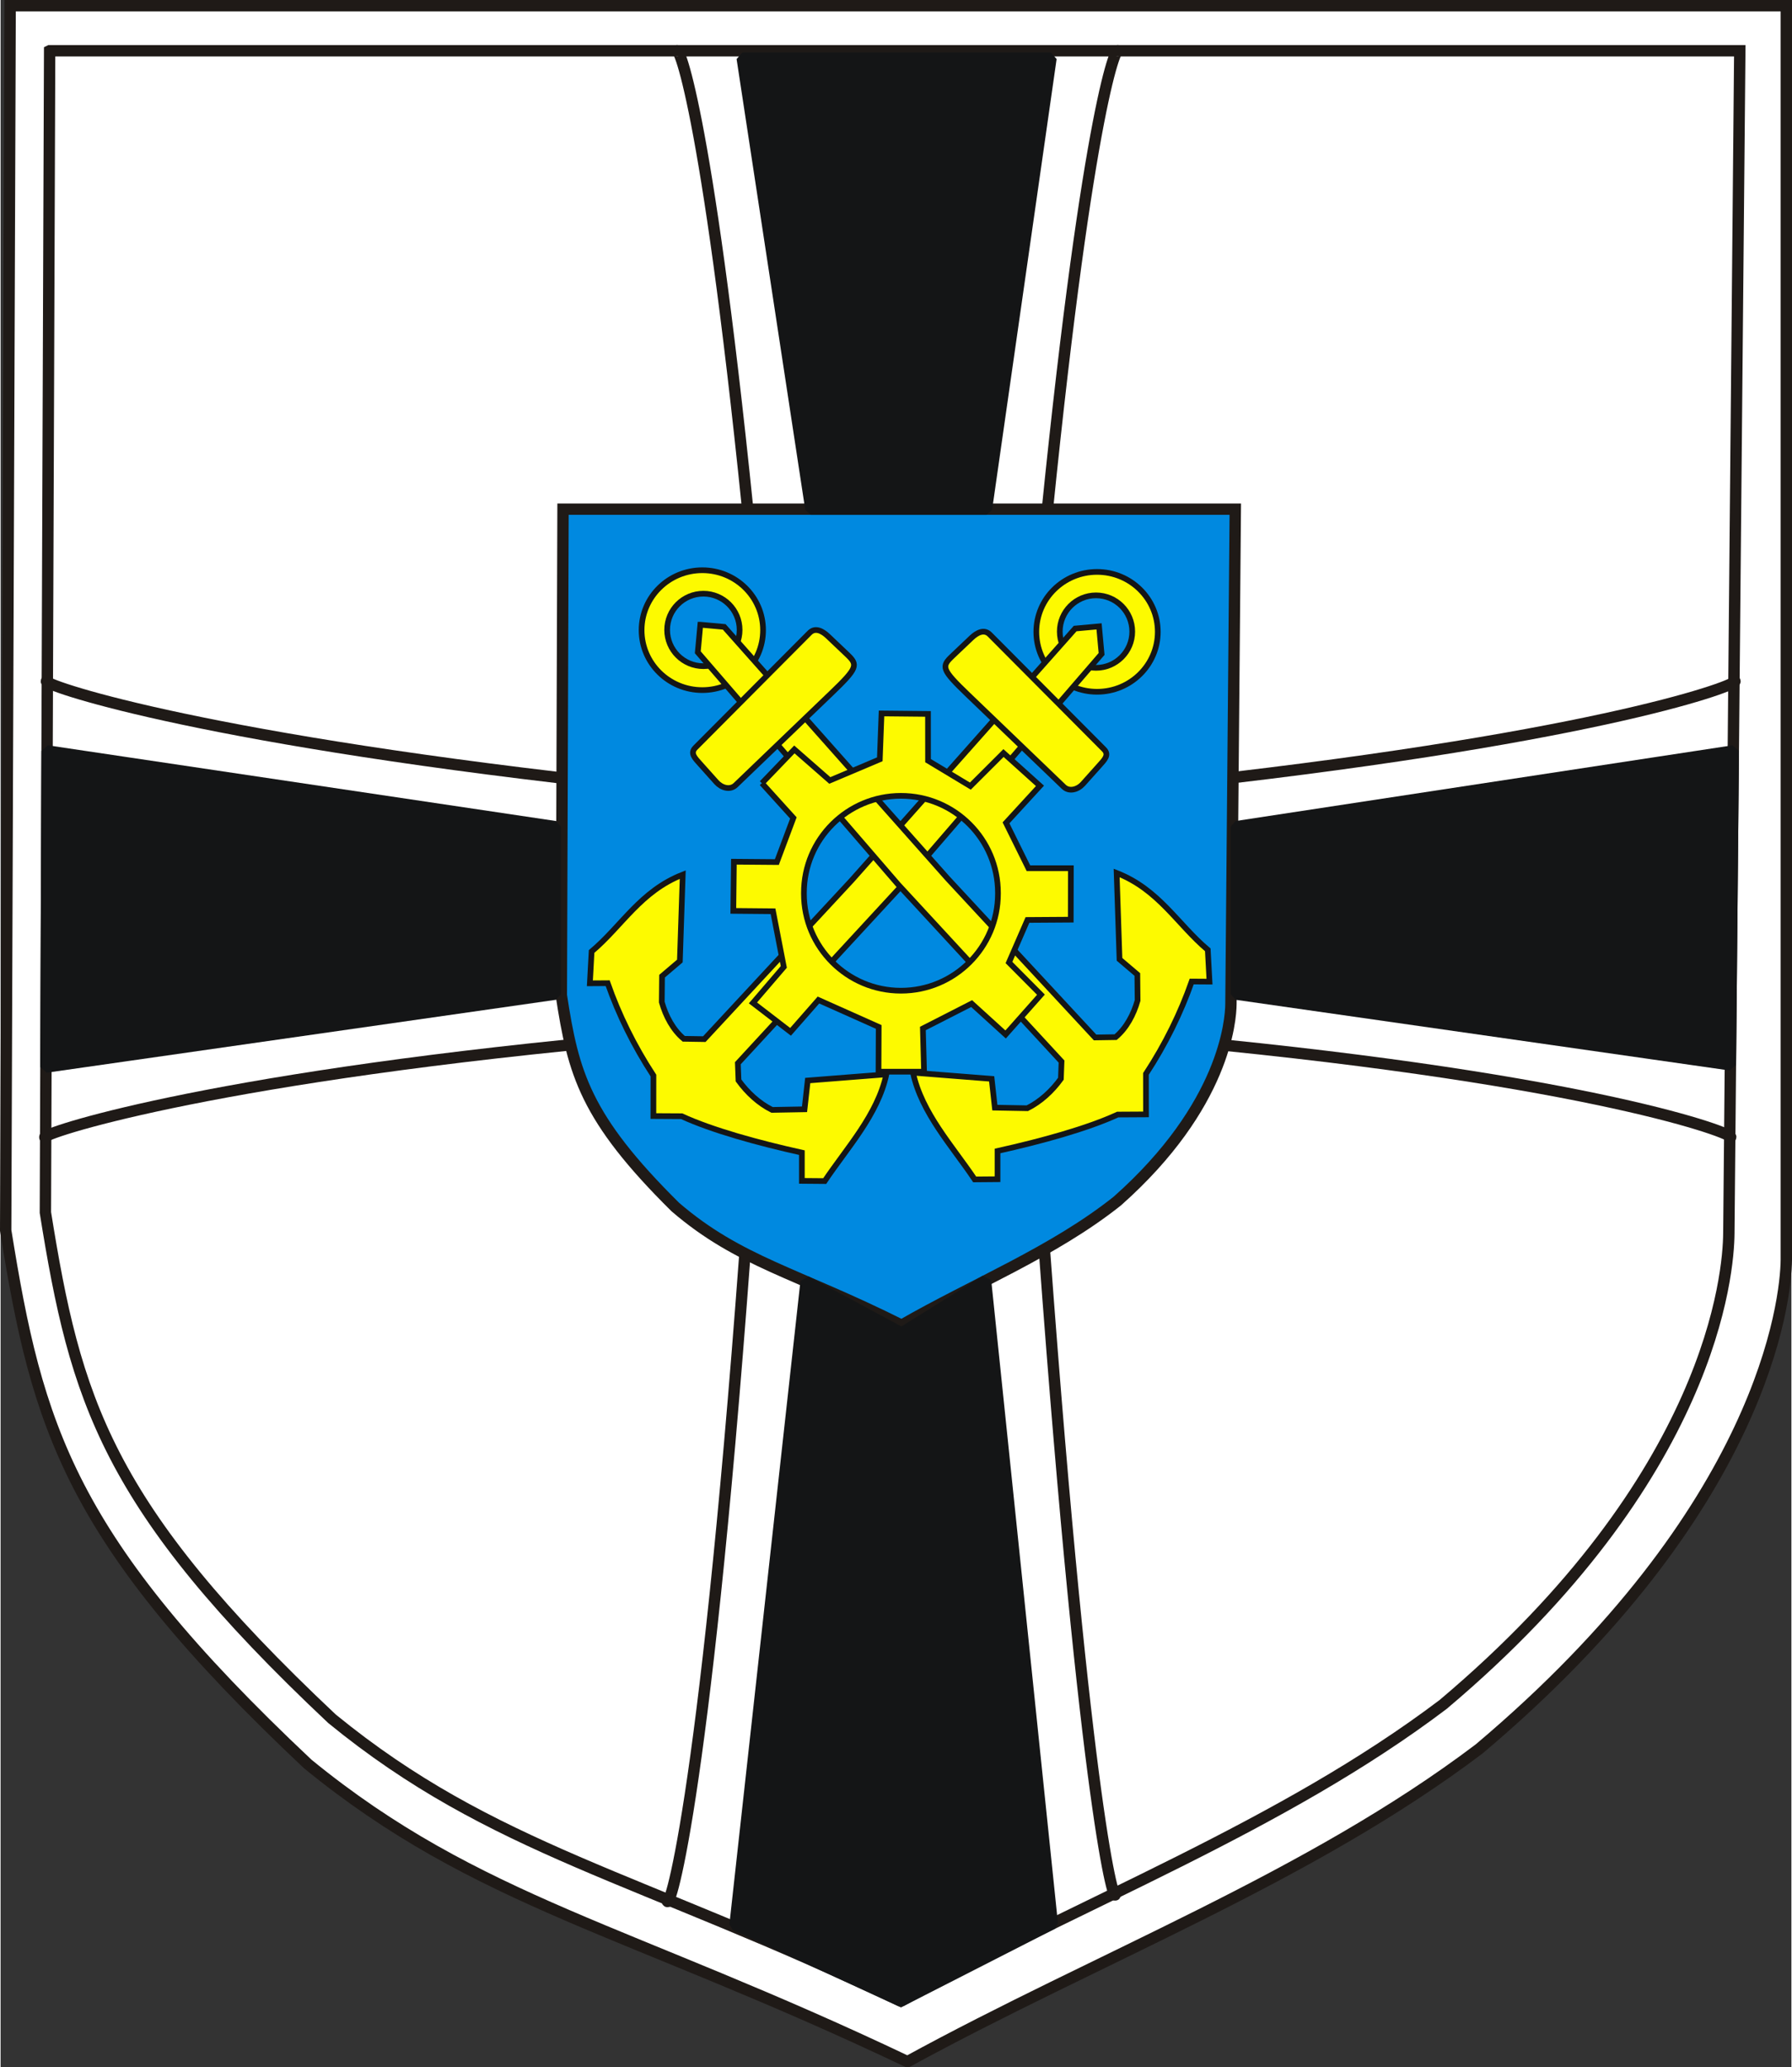
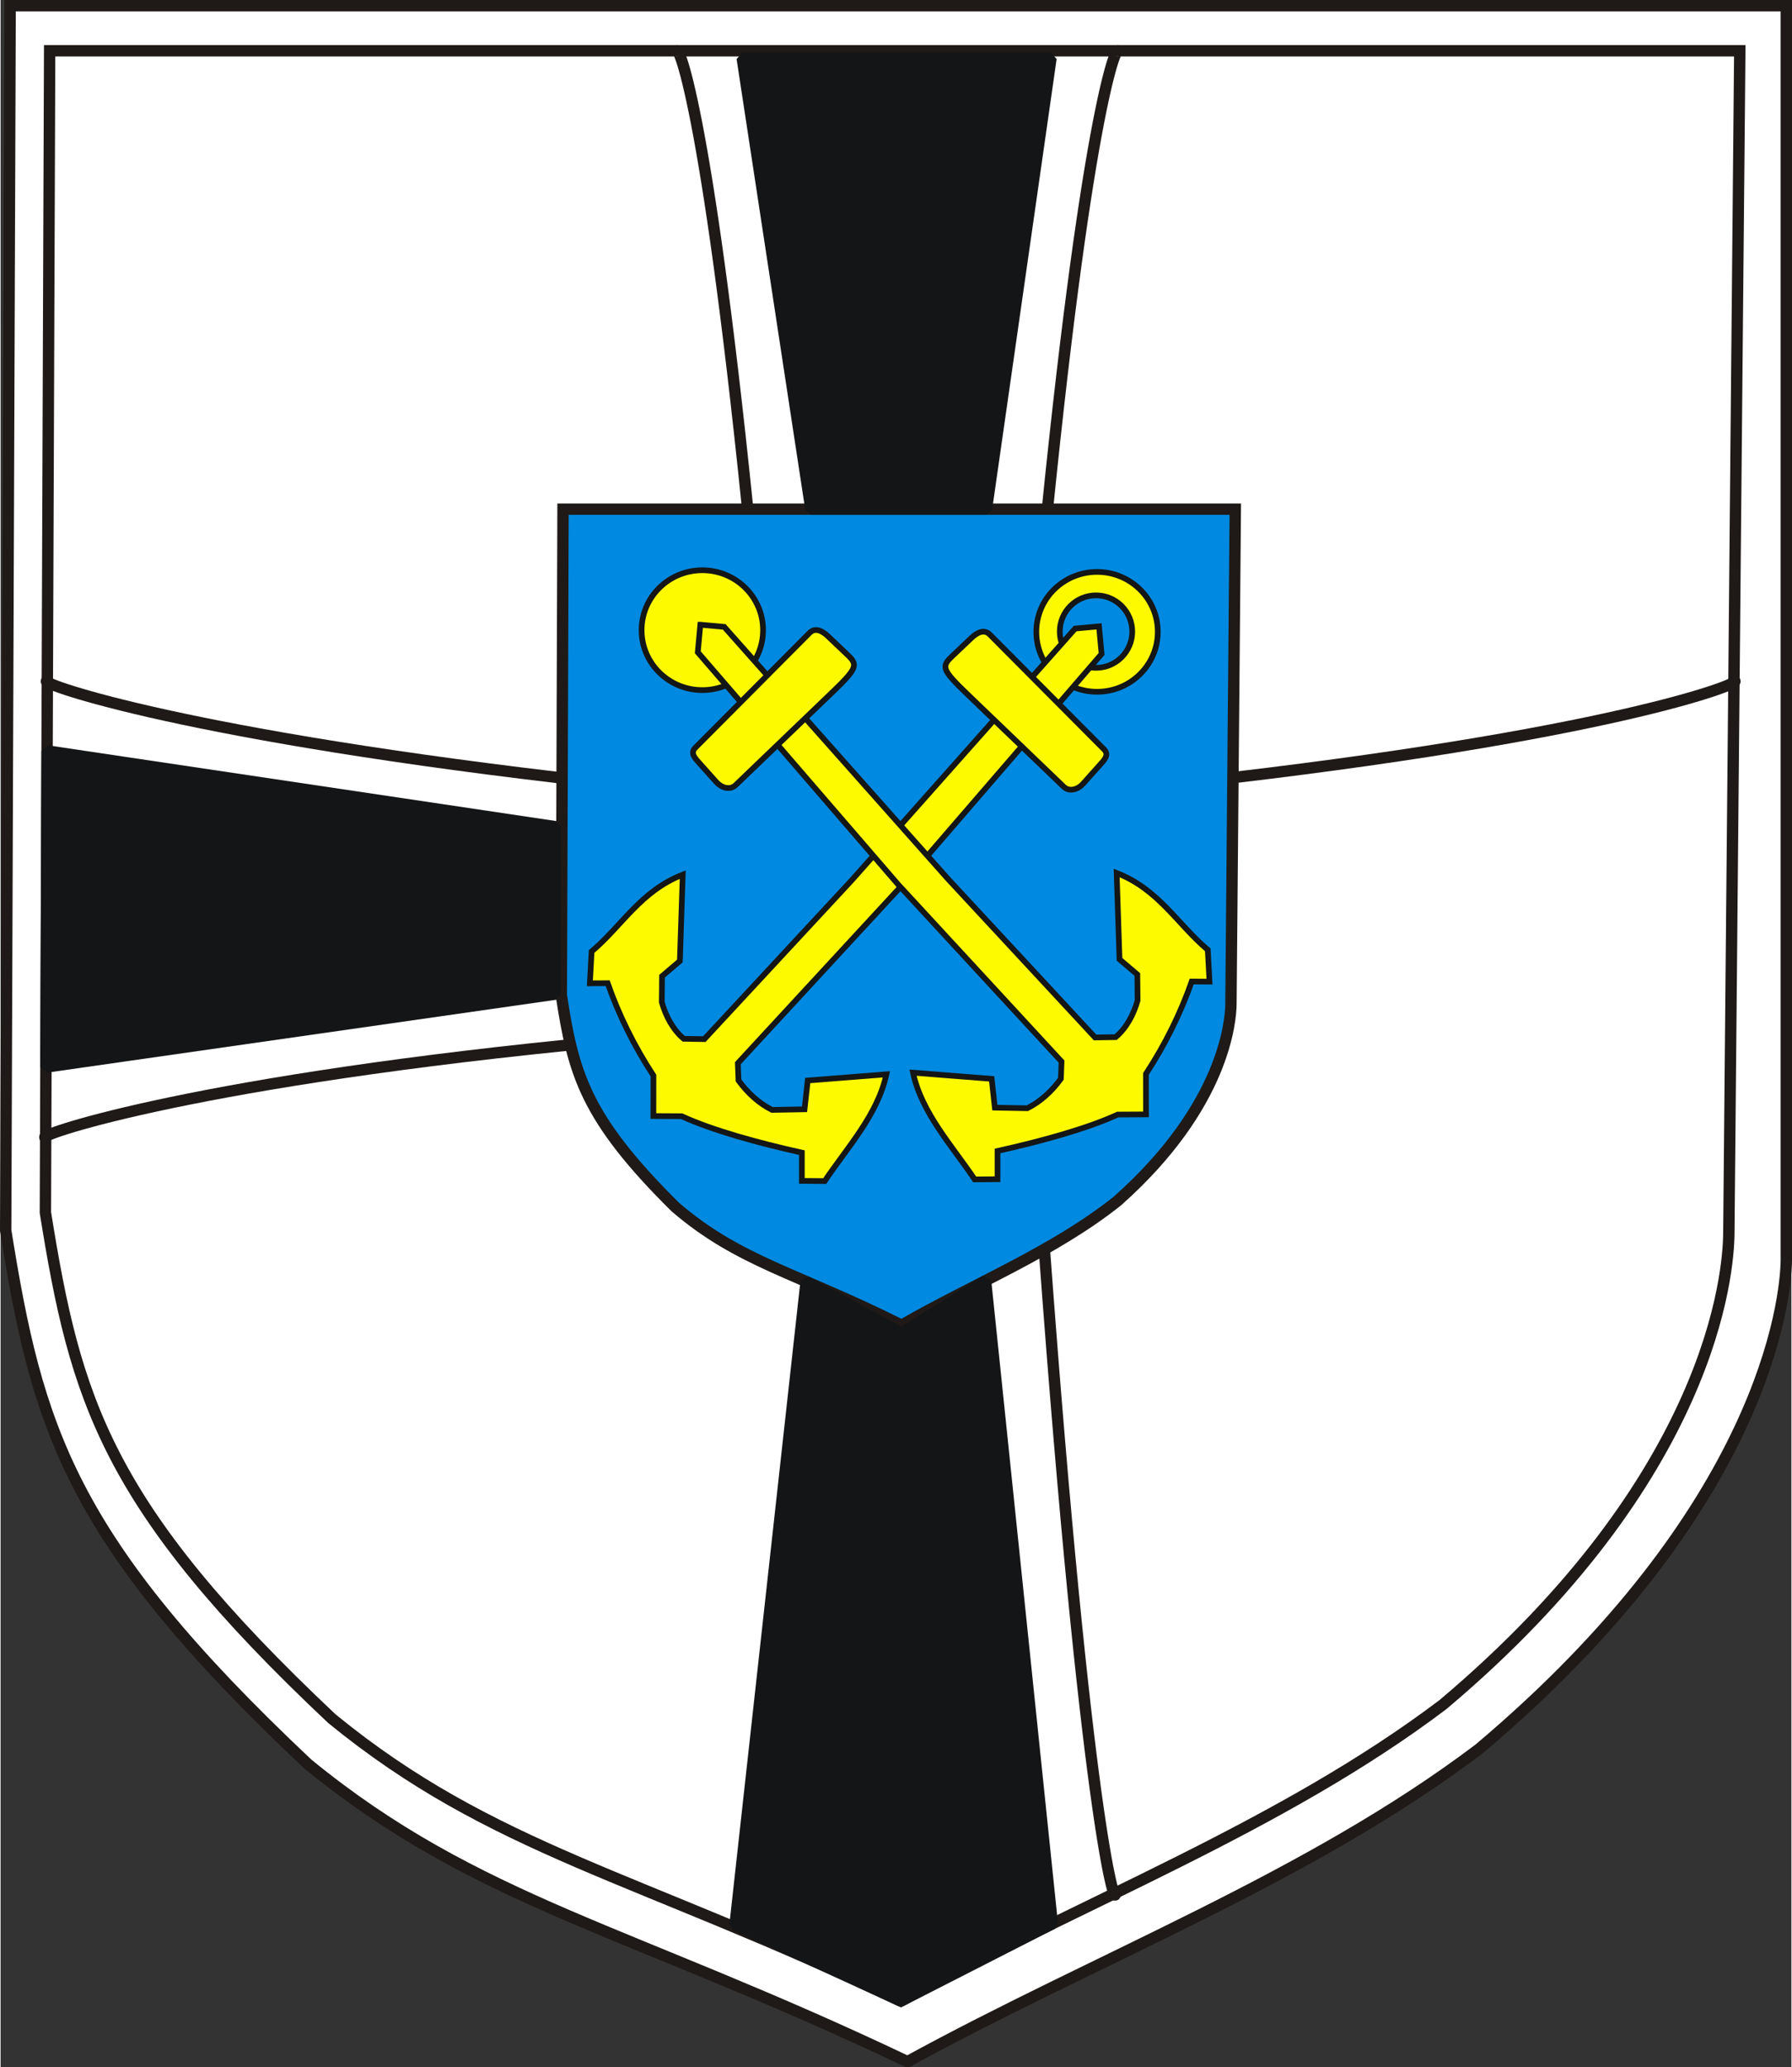
<svg xmlns="http://www.w3.org/2000/svg" xmlns:ns1="http://www.inkscape.org/namespaces/inkscape" xmlns:ns2="http://sodipodi.sourceforge.net/DTD/sodipodi-0.dtd" xml:space="preserve" width="1314.076" height="1515.633" shape-rendering="geometricPrecision" text-rendering="geometricPrecision" image-rendering="optimizeQuality" clip-rule="evenodd" viewBox="0 0 13140.764 15166.301" id="svg3028" version="1.1" ns1:version="0.48.0 r9654" ns2:docname="Marineamt.svg" style="fill-rule:evenodd">
  <rect x="0" y="0" width="13140.764" height="15166.301" fill="#333333" stroke="none" />
  <defs id="defs3067" />
  <ns2:namedview pagecolor="#ffffff" bordercolor="#666666" borderopacity="1" objecttolerance="10" gridtolerance="10" guidetolerance="10" ns1:pageopacity="0" ns1:pageshadow="2" ns1:window-width="1024" ns1:window-height="548" id="namedview3065" showgrid="false" showguides="true" ns1:guide-bbox="true" fit-margin-top="0" fit-margin-left="0" fit-margin-right="0" fit-margin-bottom="0" ns1:zoom="0.18957655" ns1:cx="661.97522" ns1:cy="752.05291" ns1:window-x="0" ns1:window-y="0" ns1:window-maximized="1" ns1:current-layer="svg3028">
    <ns2:guide orientation="0,1" position="-939.234,1461.529" id="guide3071" />
  </ns2:namedview>
  <g id="Marineamt" transform="translate(49.785,-39.227)">
    <g id="Wappenringe">
      <path id="_144241664" d="m 20.417,80.912 13033.2,0 0,9200.46 c -2.741,295.375 -164.282,1826.96 -2253.91,3588.1 -1245.85,942.687 -2796.67,1529.57 -4194.99,2294.37 -2040.42,-970.867 -3157.01,-1167.15 -4400.59,-2183.74 -1752.52,-1648.89 -1984.54,-2469.64 -2216.55,-3914.88 L 20.377,80.912 z" ns1:connector-curvature="0" style="fill:#ffffff;stroke:#1f1a17;stroke-width:83.37" />
-       <path id="InnerCircle" d="m 310.145,411.581 12402,0 -80.31,8677.86 c -2.599,280.204 -113.889,1783.03 -2096.16,3453.69 -1181.84,894.255 -2652.99,1451 -3979.48,2176.49 -1935.59,-920.982 -2994.82,-1107.18 -4174.52,-2071.55 -1662.49,-1564.17 -1882.58,-2342.76 -2102.67,-3713.75 l 31.11,-8522.75 z" ns1:connector-curvature="0" style="fill:none;stroke:#1f1a17;stroke-width:83.37" />
+       <path id="InnerCircle" d="m 310.145,411.581 12402,0 -80.31,8677.86 c -2.599,280.204 -113.889,1783.03 -2096.16,3453.69 -1181.84,894.255 -2652.99,1451 -3979.48,2176.49 -1935.59,-920.982 -2994.82,-1107.18 -4174.52,-2071.55 -1662.49,-1564.17 -1882.58,-2342.76 -2102.67,-3713.75 z" ns1:connector-curvature="0" style="fill:none;stroke:#1f1a17;stroke-width:83.37" />
      <path id="WappenCircle" d="m 4077.26,3774.56 4933,0 -31.937,3630.84 c -1.04,117.233 -45.301,746.018 -833.771,1445.02 -470.079,374.161 -1055.24,607.103 -1582.86,910.655 -769.897,-385.338 -1191.21,-463.25 -1660.44,-866.737 -661.265,-654.46 -748.818,-980.224 -836.359,-1553.84 l 12.371,-3565.94 z" ns1:connector-curvature="0" style="fill:#0089e0;stroke:#1f1a17;stroke-width:83.37" />
    </g>
    <g id="Armgruppe">
      <g id="Oben">
        <path id="_214474992" d="m 8152.28,424.613 c 0,-105.985 -217.854,362.653 -522.859,3371.74" ns1:connector-curvature="0" style="fill:none;stroke:#1f1a17;stroke-width:83.37;stroke-linejoin:bevel" />
        <path id="_214474944" d="m 4909.51,424.53 c 0,-105.311 217.854,360.325 522.859,3350.04" ns1:connector-curvature="0" style="fill:none;stroke:#1f1a17;stroke-width:83.37;stroke-linejoin:bevel" />
        <polygon id="_214474752" points="5896.14,3774.57 5392.15,466.487 7657.92,466.487 7184.42,3774.57 " style="fill:#141516;stroke:#141516;stroke-width:83.37;stroke-linejoin:bevel" />
      </g>
      <g id="Unten">
        <path id="_214474264" d="m 8132.17,13923.9 c 0,146.146 -217.854,-570.381 -522.859,-4719.54" ns1:connector-curvature="0" style="fill:none;stroke:#1f1a17;stroke-width:83.37;stroke-linejoin:bevel" />
-         <path id="_214474096" d="m 4840.39,13973 c 0,145.2 266.865,-615.173 571.869,-4737.64" ns1:connector-curvature="0" style="fill:none;stroke:#1f1a17;stroke-width:83.37;stroke-linejoin:bevel" />
        <polygon id="_214524528" points="7177.78,9434.44 6561.73,9818.36 5860.99,9440.84 5339.61,14159.7 6556.23,14719.6 7667.5,14152.2 " style="fill:#141516;stroke:#141516;stroke-width:83.37;stroke-linejoin:bevel" />
      </g>
      <g id="Rechts">
-         <path id="_214524040" d="m 12638.4,8383.89 c 101.093,0 -839.62,-386.484 -3709.59,-677.382" ns1:connector-curvature="0" style="fill:none;stroke:#1f1a17;stroke-width:83.37;stroke-linejoin:bevel" />
        <path id="_214523872" d="m 12669.4,5034.52 c 100.432,0 -784.725,368.395 -3676.45,709.567" ns1:connector-curvature="0" style="fill:none;stroke:#1f1a17;stroke-width:83.37;stroke-linejoin:bevel" />
-         <polygon id="_214815208" points="9018.24,6103.78 12664.6,5548.27 12643.3,7851.38 9018.24,7332.5 " style="fill:#141516;stroke:#141516;stroke-width:83.37;stroke-linejoin:bevel" />
      </g>
      <g id="Links">
        <path id="_144133864" d="m 281.067,8383.89 c -101.093,0 958.531,-386.484 3828.5,-677.382" ns1:connector-curvature="0" style="fill:none;stroke:#1f1a17;stroke-width:83.37;stroke-linejoin:bevel" />
        <path id="_144133816" d="m 293.284,5034.52 c -100.443,0 860.415,368.395 3752.14,709.567" ns1:connector-curvature="0" style="fill:none;stroke:#1f1a17;stroke-width:83.37;stroke-linejoin:bevel" />
        <polygon id="_144133624" points="4020.12,6103.78 291.405,5548.27 282.934,7867.43 4020.12,7332.5 " style="fill:#141516;stroke:#141516;stroke-width:83.37;stroke-linejoin:bevel" />
      </g>
    </g>
    <g id="Ankergruppe">
      <g id="Anker_x0020_Rechts">
        <ellipse id="_214887392" cx="7995.94" cy="4674.53" rx="445.637" ry="439.703" ns2:cx="7995.9399" ns2:cy="4674.5298" ns2:rx="445.63699" ns2:ry="439.703" style="fill:#fdfa00;stroke:#141516;stroke-width:41.685" d="m 8441.577,4674.53 c 0,242.841 -199.518,439.703 -445.637,439.703 -246.119,0 -445.637,-196.862 -445.637,-439.703 0,-242.841 199.518,-439.703 445.637,-439.703 246.119,0 445.637,196.862 445.637,439.703 z" />
        <ellipse id="_214887344" cx="7988.24" cy="4672.73" rx="265.848" ry="265.842" ns2:cx="7988.2402" ns2:cy="4672.73" ns2:rx="265.84799" ns2:ry="265.84201" style="fill:#0089e0;stroke:#141516;stroke-width:41.685" d="m 8254.088,4672.73 c 0,146.821 -119.024,265.842 -265.848,265.842 -146.824,0 -265.848,-119.022 -265.848,-265.842 0,-146.821 119.024,-265.842 265.848,-265.842 146.824,0 265.848,119.022 265.848,265.842 z" />
        <path id="_214813608" d="m 8010.59,4634.33 -4.691,0.425 -56.679,5.187 -93.319,8.531 -20.665,1.891 -1640.12,1847.1 -1081.09,1164.99 -150.825,-2.363 c -78.219,-65.186 -131.967,-165.429 -161.234,-269.169 l 1.902,-190.347 130.715,-111.136 21.079,-633.759 c -310.357,121.404 -445.845,375.969 -668.768,563.965 l -12.584,233.344 130.537,-0.886 c 80.463,229.386 192.415,458.772 335.82,677.653 l -0.319,297.136 207.622,1.181 c 224.01,103.078 559.924,195.664 881.86,267.219 l 0,207.161 167.544,1.418 c 164.07,-244.592 389.226,-487.117 452.675,-783.26 l -577.222,45.49 -23.442,211.178 -238.224,4.395 c -96.095,-47.522 -181.687,-126.627 -246.317,-216.2 l -4.75,-126.189 1198.83,-1298.79 1470.3,-1703.73 -4.502,-47.77 -8.519,-93.307 -5.14,-56.135 -0.473,-5.222 z" ns1:connector-curvature="0" style="fill:#fdfa00;stroke:#141516;stroke-width:41.685" />
        <path id="_214813560" d="m 8046.88,5536.43 -838.32,-842.42 c -40.669,-40.87 -92.338,-14.958 -134.141,24.706 l -140.462,133.338 c -81.74,77.592 -79.754,97.702 116.193,285.84 l 701.001,673.045 c 41.555,39.901 104.343,20.039 141.195,-21.162 l 119.325,-133.35 c 38.424,-42.961 75.879,-79.128 35.21,-119.998 z" ns1:connector-curvature="0" style="fill:#fdfa00;stroke:#141516;stroke-width:41.685" />
      </g>
      <g id="Anker_x0020_Links">
        <ellipse id="_214539168" cx="5099.43" cy="4662.28" rx="445.637" ry="439.703" ns2:cx="5099.4302" ns2:cy="4662.2798" ns2:rx="445.63699" ns2:ry="439.703" style="fill:#fdfa00;stroke:#141516;stroke-width:41.685" d="m 5545.067,4662.28 c 0,242.841 -199.518,439.703 -445.637,439.703 -246.119,0 -445.637,-196.862 -445.637,-439.703 0,-242.841 199.518,-439.703 445.637,-439.703 246.119,0 445.637,196.862 445.637,439.703 z" />
-         <ellipse id="_214801592" cx="5107.13" cy="4660.49" rx="265.848" ry="265.842" ns2:cx="5107.1299" ns2:cy="4660.4902" ns2:rx="265.84799" ns2:ry="265.84201" style="fill:#0089e0;stroke:#141516;stroke-width:41.685" d="m 5372.978,4660.49 c 0,146.821 -119.024,265.842 -265.848,265.842 -146.824,0 -265.848,-119.022 -265.848,-265.842 0,-146.821 119.024,-265.842 265.848,-265.842 146.824,0 265.848,119.022 265.848,265.842 z" />
        <path id="_214800808" d="m 5084.77,4622.09 4.691,0.425 56.679,5.187 93.319,8.531 20.665,1.891 1640.13,1847.1 1081.08,1164.99 150.825,-2.363 c 78.219,-65.186 131.967,-165.429 161.234,-269.169 l -1.902,-190.347 -130.715,-111.136 -21.079,-633.759 c 310.357,121.404 445.845,375.969 668.768,563.965 l 12.584,233.344 -130.526,-0.886 c -80.475,229.386 -192.427,458.772 -335.832,677.653 l 0.319,297.136 -207.622,1.181 c -224.01,103.078 -559.924,195.664 -881.849,267.219 l -0.012,207.161 -167.544,1.418 c -164.07,-244.592 -389.226,-487.117 -452.675,-783.26 l 577.234,45.49 23.43,211.178 238.224,4.395 c 96.095,-47.522 181.687,-126.627 246.317,-216.2 l 4.75,-126.189 -1198.83,-1298.79 -1470.3,-1703.73 4.502,-47.77 8.519,-93.307 5.14,-56.135 0.473,-5.222 z" ns1:connector-curvature="0" style="fill:#fdfa00;stroke:#141516;stroke-width:41.685" />
        <path id="_214495112" d="m 5048.48,5524.19 838.32,-842.42 c 40.669,-40.87 92.338,-14.958 134.141,24.706 l 140.462,133.338 c 81.74,77.592 79.754,97.702 -116.193,285.84 l -701.001,673.045 c -41.555,39.901 -104.343,20.039 -141.195,-21.162 l -119.325,-133.35 c -38.424,-42.961 -75.879,-79.128 -35.21,-119.998 z" ns1:connector-curvature="0" style="fill:#fdfa00;stroke:#141516;stroke-width:41.685" />
      </g>
-       <path id="_214754232" d="m 5536.63,5784.83 238.141,-247.653 260.153,227.72 366.776,-155.208 12.702,-336.481 340.959,3.415 0.39,342.874 310.487,186.874 243.222,-242.666 267.609,240.717 -249.248,271.461 164.578,332.878 311.385,-0.248 -0.886,377.587 -317.659,2.091 -135.736,312.071 234.656,236.073 -259.208,292.055 -249.295,-226.55 -357.832,182.656 8.696,316.714 -334.331,0.095 1.347,-328.305 -441.994,-197.484 -204.786,233.474 -275.868,-212.242 226.385,-264.029 -79.093,-408.343 -291.417,-2.706 4.242,-360.727 315.249,2.576 121.262,-323.709 -230.886,-254.978 z m 308.29,804.741 -0.012,5.648 c 0,393.184 318.746,711.93 711.93,711.93 393.184,0 711.93,-318.746 711.93,-711.93 l -0.012,-5.648 c 0,-393.184 -318.735,-711.918 -711.918,-711.918 -393.184,0 -711.918,318.735 -711.918,711.918 z" ns1:connector-curvature="0" style="fill:#fdfa00;stroke:#141516;stroke-width:41.685" />
    </g>
  </g>
</svg>